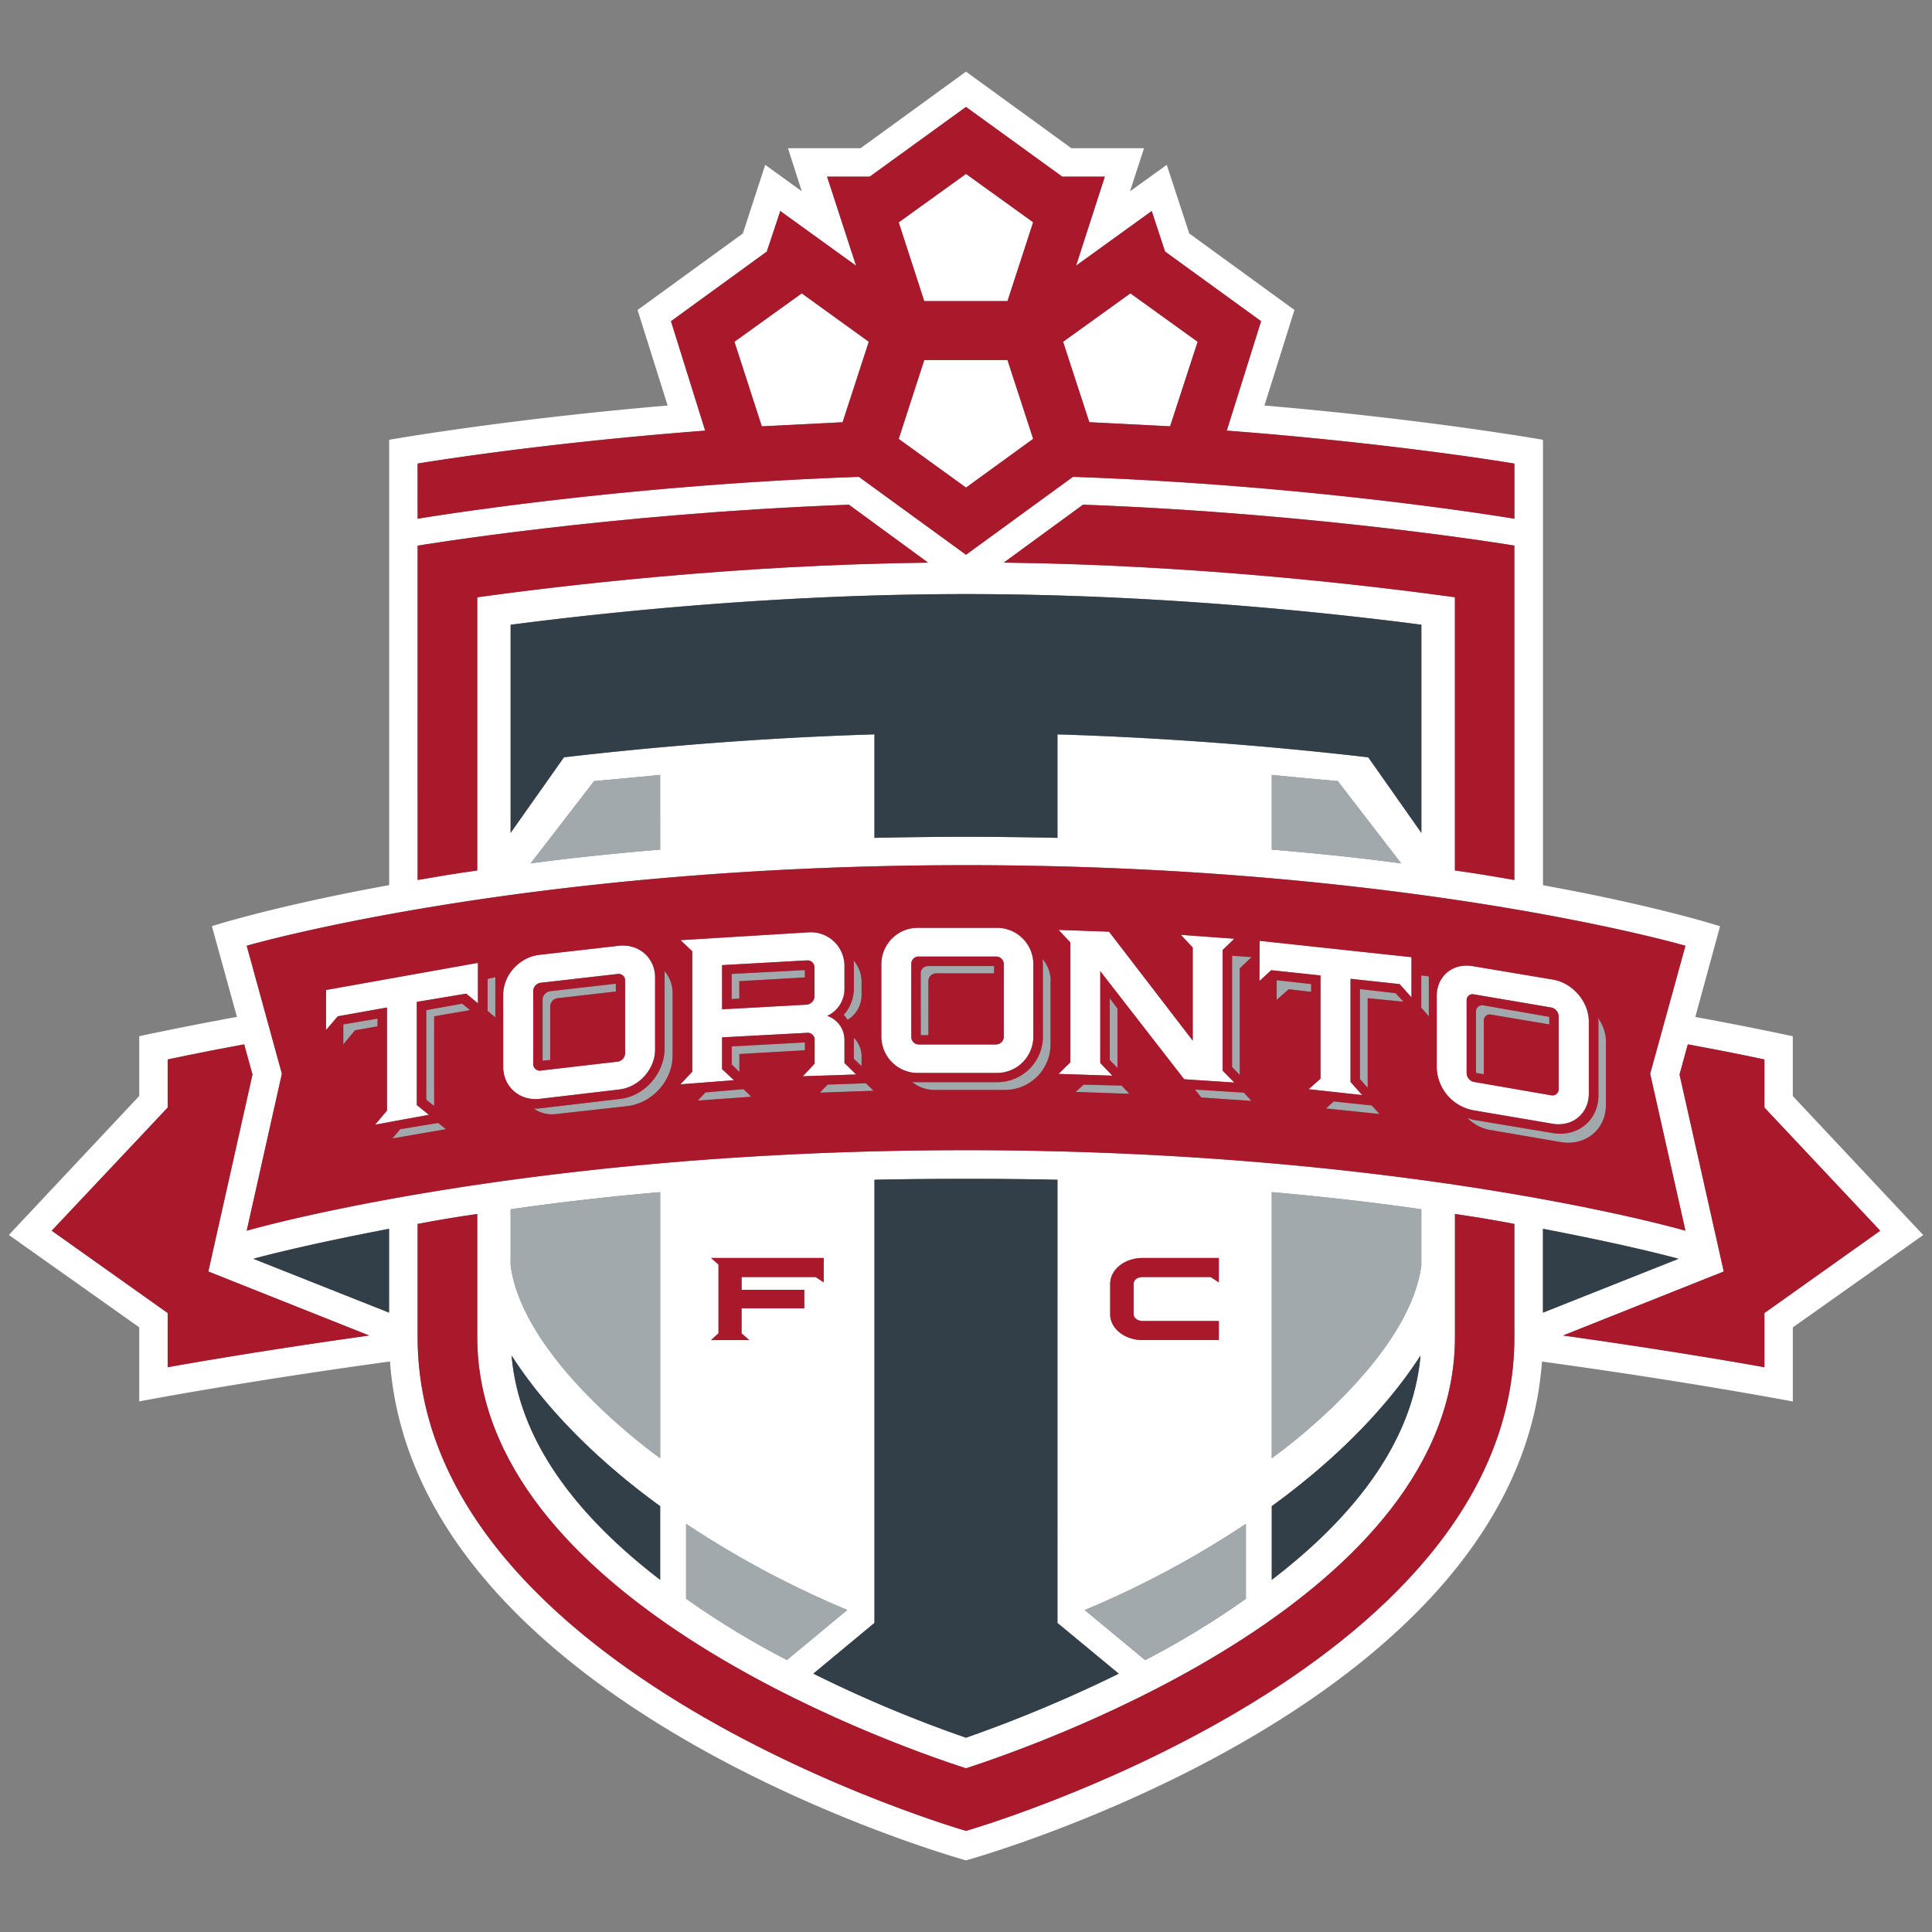
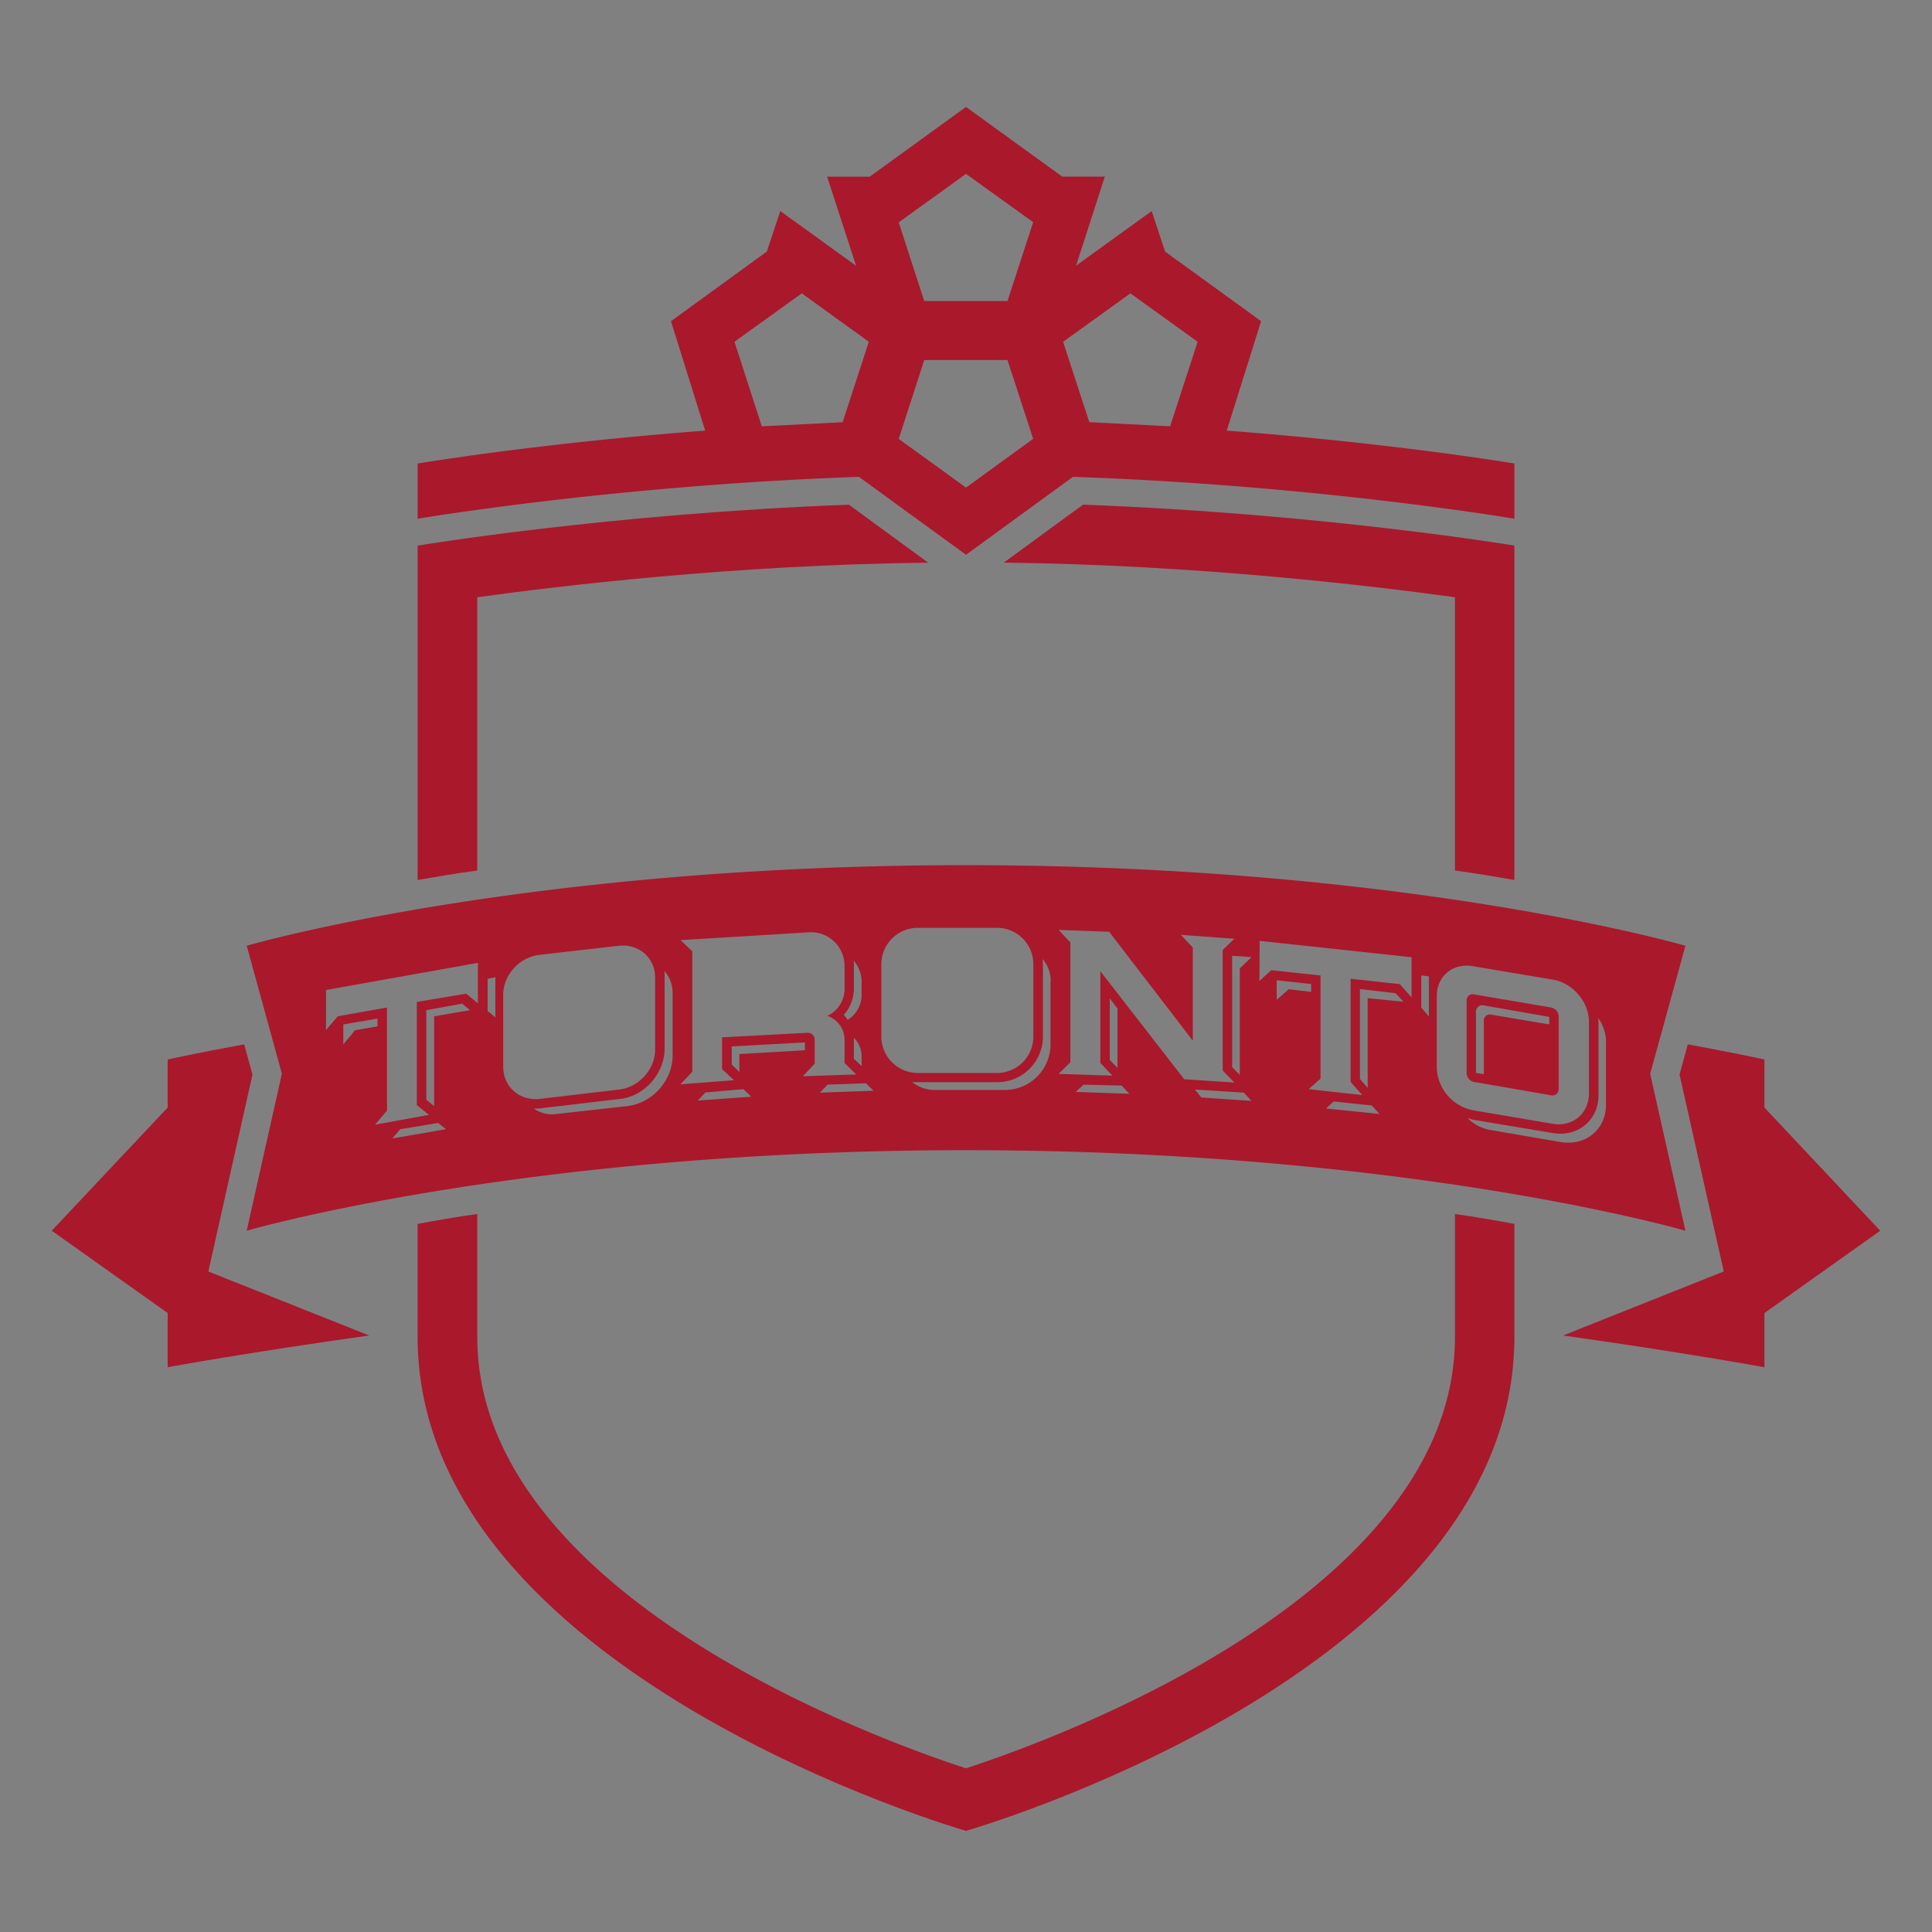
<svg xmlns="http://www.w3.org/2000/svg" id="Layer_1" data-name="Layer 1" viewBox="0 0 800 800">
  <rect x="0" y="0" width="800" height="800" fill="#808080" stroke="none" />
  <defs>
    <style>.cls-1{fill:#fff}.cls-3{fill:#aa182c}</style>
  </defs>
  <g id="TOR-Logo">
-     <path d="M742.36 453.85V429.1s-15.18-3.37-40.37-8l10.25-37.55s-25.4-8.29-73.33-17V182.11s-47.21-8.38-115.33-14.19L536 128.35l-43.55-31.67-9.32-28.42-15.21 10.95 5.8-17.84h-30.09L400 29.66l-43.65 31.71h-30.08L332 79.21l-15.14-10.95-9.26 28.42-43.6 31.67 12.45 39.57c-68.18 5.81-115.3 14.19-115.3 14.19v184.4c-47.9 8.71-73.41 17-73.41 17l10.37 37.55c-25.29 4.67-40.45 8-40.45 8v24.75l-54 57.56 54 38.24v30.68s42.62-8.16 103.83-16.54C171.88 707.5 400 770.34 400 770.34s228.12-62.84 238.5-206.55c61.23 8.38 103.87 16.54 103.87 16.54v-30.68l54-38.24Zm-469-102.05c-19.26 1.61-37.12 3.47-53.62 5.7L246 323.44c9.18-.83 18.23-1.66 27.34-2.56Zm-39.85-38.22-22.08 31.29v-86.19C252.79 253.29 323.1 246 400 246s147.25 7.31 188.55 12.7v86.19l-22-31.29c-33.7-3.91-78.88-8-128.68-9.49v42.84c-12.26-.26-24.91-.44-37.88-.44s-25.67.18-37.91.44v-42.86c-49.84 1.49-95 5.58-128.56 9.49m293.09 7.3c9.06.9 18.19 1.73 27.33 2.56l26.24 34.06c-16.46-2.23-34.32-4.09-53.57-5.7Zm-111-87.9 32.84-24c99.64 3.74 178.6 16.94 178.6 16.94v138.46c-7.67-1.32-15.94-2.75-24.6-3.93V247.31c-34-4.66-106.17-13.4-186.84-14.33m-242.7-41s49.18-8.34 119.06-13.64L277.84 133l39.68-28.84 5.58-16.79L354.46 110l-12-36.86h17.65L400 44.27l39.86 28.9h17.64L445.58 110l31.33-22.64 5.51 16.79L522.19 133 508 178.31c69.88 5.3 119.07 13.69 119.07 13.69v22.8s-81.14-13.8-182.79-17.35L400 229.71l-44.34-32.26C254.08 201 172.93 214.8 172.93 214.8Zm0 34S251.8 212.71 351.52 209l32.79 24c-80.66.93-152.91 9.67-186.69 14.33v113.12c-8.75 1.18-17 2.61-24.69 3.93ZM400 358.25c183.49 0 297.92 33.36 297.92 33.36l-14.61 53 14.61 65S583.48 476.27 400 476.27s-297.84 33.35-297.84 33.35l14.56-65-14.56-53S216.49 358.25 400 358.25m238.91 150.57c24.66 4.73 43.56 9 56.15 12.41l-56.15 22.3ZM473.16 547h31.54v7.87h-31.6c-7.34 0-13.4-4.75-13.4-10.66v-12.59c0-6 6.06-10.72 13.4-10.72h31.6V531l-3.43-2.2h-28.11c-2.09 0-3.75 1.15-3.75 2.83v12.63c0 1.47 1.66 2.79 3.75 2.79m42.74 84v31a358 358 0 0 1-41.7 25.38l-25-20.71A395.6 395.6 0 0 0 515.9 631m-52.63 62A570 570 0 0 1 400 719.55a537 537 0 0 1-63.21-26.5l25.3-21V488.51c12.34-.27 24.91-.37 37.91-.37s25.62.1 37.88.37V672ZM211.44 524v-23.26c18.84-2.73 39.39-5.14 61.93-7.1v110.14s-56.5-39.69-61.93-79.8m61.93 99.68v30.52c-32.23-24.7-58.38-55.81-61.53-92.9 9 14.14 27.48 37.68 61.53 62.38M333 534.09v7.66h-26v10.36l3.2 2.8h-15.79l3.1-2.8v-28.49l-3.1-2.72h46.67V531l-3.36-2.2h-30.63v5.3ZM284.1 631a396.7 396.7 0 0 0 66.74 35.65l-25 20.71A353.5 353.5 0 0 1 284.1 662Zm242.51-7.35c34.06-24.7 52.53-48.24 61.59-62.38-3.24 37.09-29.29 68.2-61.59 92.9Zm0-19.88V493.64c22.6 2 43.15 4.37 61.93 7.1V524c-5.39 40.11-61.93 79.8-61.93 79.8M161.1 543.53l-56.21-22.3c12.66-3.37 31.54-7.68 56.21-12.41Zm-91.67 22.61V543.7l-48.05-34.08 48.05-51v-19.9s11.76-2.61 31.68-6.27l3.44 12.49-18.28 81.56 66.6 26.5c-50 7-83.44 13.15-83.44 13.15m557.64-12.55C627.07 693 400 758.12 400 758.12S172.93 693 172.93 553.59V506.8c7.72-1.45 15.94-2.9 24.69-4.11v50.9c0 106.84 166.51 167 202.37 178.62 35.78-11.59 202.48-71.78 202.48-178.62v-50.9c8.66 1.21 16.93 2.66 24.6 4.11Zm103.54-9.89v22.44S697.14 560 647.22 553l66.55-26.49-18.31-81.57 3.43-12.49c19.87 3.66 31.72 6.27 31.72 6.27v19.9l47.95 51Z" class="cls-1" />
-     <path d="m331.96 121.48-27.85 20.03 11.33 35.05 33.45-1.72 10.83-33.33zm85.21 3.25 10.63-32.65-27.79-20.05-27.87 20.05 10.58 32.65zm67.34 51.82 11.4-35.03-27.85-20.05-27.86 20.05 10.85 33.32zm-56.71 5.19-10.63-32.64h-34.45l-10.59 32.64 27.88 20.16zM380 444.27h33a15.07 15.07 0 0 0 14.88-15v-30.08a15.06 15.06 0 0 0-14.88-15h-33a15.11 15.11 0 0 0-15.06 15v30.11a15.12 15.12 0 0 0 15.06 15m-2.63-45.19a3 3 0 0 1 3.11-3h31.92a3.14 3.14 0 0 1 3.26 3v30.27a3.23 3.23 0 0 1-3.26 3.13h-31.95a3.12 3.12 0 0 1-3.11-3.13Zm232.49 60.57 33 5.61c8.3 1.41 15-4.28 15-12.5V423c0-8.24-6.74-16.09-15-17.44l-33-5.54c-8.22-1.48-15 4-15 12.35V442a18.55 18.55 0 0 0 15 17.65m-2.57-45.43a2.43 2.43 0 0 1 3-2.49l32 5.42a3.88 3.88 0 0 1 3.1 3.65v30.05a2.57 2.57 0 0 1-3.1 2.68l-32-5.54a3.91 3.91 0 0 1-3-3.63ZM223.35 455l33-3.88c8.16-.93 14.9-8.38 14.9-16.53v-29.85c0-8.15-6.74-14-14.9-13.13l-33 3.77c-8.27.93-15 8.31-15 16.55v29.78c0 8.32 6.76 14.15 15 13.33m-2.56-44.62a3.54 3.54 0 0 1 3.05-3.48l32-3.65a2.66 2.66 0 0 1 3 2.78v30a3.57 3.57 0 0 1-3 3.5l-32 3.71a2.74 2.74 0 0 1-3.05-2.94Zm-60.52 6.77v42.65l-4.93 5.84 22.29-4.08-5.04-4.06v-42.7l20.46-3.42 4.85 4.04V398.7l-62.89 11.24v16.57l4.9-5.69zm386.51-13.28v42.78l-4.91 4.34 22.14 2.42-4.83-5.43v-42.7l20.34 2.2 4.89 5.51v-16.72l-62.9-6.77v16.67l4.88-4.46zM438.3 444.69l22.31.74-5.06-5.24v-38.04l34.75 44.74 20.74 1.38-4.83-4.96v-49.95l4.83-4.65-22.16-1.63 4.95 5.26v38.52l-34.65-45.1-20.88-.74 4.88 5.22v49.68zM281.74 449l22.2-1.71-4.94-4.58v-13.16l35.11-1.87a2.85 2.85 0 0 1 3.13 2.94v9.85l-4.9 5.2 22.11-.74-4.83-4.74v-9.47a10.49 10.49 0 0 0-7.14-10.06 12.27 12.27 0 0 0 7.14-10.73v-9.85a13.94 13.94 0 0 0-15-14l-52.91 3.25 4.93 4.59v49.87ZM299 399.64l35.11-1.95a2.89 2.89 0 0 1 3.13 3v11.88a3.54 3.54 0 0 1-3.13 3.45l-35.11 1.9Z" class="cls-1" />
-     <path d="M273.36 320.88c-9.1.9-18.15 1.73-27.33 2.56l-26.3 34.06c16.52-2.23 34.38-4.09 53.63-5.7ZM211.44 524c5.43 40.11 61.92 79.8 61.92 79.8V493.64c-22.53 2-43.08 4.37-61.92 7.1Zm72.66 138a352 352 0 0 0 41.75 25.38l25-20.72A396 396 0 0 1 284.1 631Zm269.84-338.56c-9.14-.83-18.26-1.66-27.33-2.56v30.92c19.25 1.62 37.09 3.47 53.58 5.71Zm-27.33 280.34s56.54-39.69 61.93-79.8v-23.24c-18.78-2.71-39.33-5.14-61.93-7.11Zm-52.41 83.59A358 358 0 0 0 515.9 662v-31a395.3 395.3 0 0 1-66.72 35.64Zm-89.81-281.1a3.25 3.25 0 0 1 3.2-3.22h24v-3h-27.28a3 3 0 0 0-3.06 3v25.62h3.14Zm47.43-7.08v30.11A18.91 18.91 0 0 1 413 448.12h-33a17 17 0 0 1-2.3-.1 14.7 14.7 0 0 0 9.32 3.29h29.14A18.88 18.88 0 0 0 435 432.48v-26.19a13.92 13.92 0 0 0-3.34-9.16c0 .56.12 1.36.12 2.06m182.63 23.39a2.5 2.5 0 0 1 3.06-2.46l24.07 4.08v-3.14l-27.29-4.75a2.57 2.57 0 0 0-3.08 2.55v25.42l3.24.52Zm47.17-1.13a7.8 7.8 0 0 1 .24 2.37v29.74c0 10.31-8.55 17.43-19 15.63l-33-5.51c-.77-.25-1.46-.45-2.23-.69a17.23 17.23 0 0 0 9.35 4.92l29.12 5c10.41 1.82 18.87-5.2 18.87-15.39v-26.08a17 17 0 0 0-3.39-10m-436.86-7.53v25.3l3.15-.29v-22.13a3.51 3.51 0 0 1 3.17-3.48l24-2.75v-3.23l-27.24 3.09a3.62 3.62 0 0 0-3.09 3.49m50.5-9.62v29.85c0 10.4-8.48 20-18.8 20.94l-33 3.89a20 20 0 0 1-2.32.09 13 13 0 0 0 9.43 2.2l29.1-3.23c10.5-1.19 18.89-10.59 18.89-20.95v-25.86a13.7 13.7 0 0 0-3.31-9.07v2.14m-133.01 28.19 4.86-5.87 9.31-1.61v-3.21l-14.17 2.41zm34.36-14.23v37.1l3.27 2.61v-37.14l14.84-2.57-3.24-2.69zm25.36.37 3.2 2.65v-16.64l-3.2.7zm-36.17 48.97-3.2 3.82 22.16-3.88-3.23-2.59zm367.93-57.95 9.28 1.08v-3.24l-14.27-1.57v8.11zm44.25 1.61-14.75-1.71v37.24l3.2 3.66v-37.13l14.83 1.47zm10.56 5.94 3.15 3.63v-16.56l-3.15-.41zm-39.37 41.78 22.19 2.3-3.24-3.53-15.77-1.65zm-54.26-7.81 2.64 3.29 20.75 1.41-3.15-3.42zm15.31-9.31 3.17 3.25v-44.18l4.91-4.61-8.08-.56zm-45.68 7.69-15.74-.37-3.29 2.97 22.24.8zm-1.72-31.91-3.18-4.25v25.53l3.18 3.29zm-105.98 23.83v-4a10.64 10.64 0 0 0-3.21-7.69v8.73Zm-50.58-5.01 27.13-1.56v-3.24L303 433.3v7.46l3.16 3.14zm1.69 14.58-15.72 1.32-3.21 3.38 22.15-1.58zm41.48-30.81a26 26 0 0 1 1.62 2.07 12.09 12.09 0 0 0 5.79-10.14v-5.34a13.82 13.82 0 0 0-3.34-9.12 11.6 11.6 0 0 1 .13 2.19v9.66a16.2 16.2 0 0 1-4.2 10.68m-43.17-13.93 27.13-1.55v-3.04L303 403.29v10.4l3.16-.22zm36.51 42.83-3.18 3.32 22.21-.8-3.19-3.07z" style="fill:#a2a9ad" />
    <path d="M730.61 458.61V438.7s-11.85-2.6-31.72-6.26l-3.43 12.5 18.31 81.55L647.22 553c49.92 7 83.39 13.15 83.39 13.15V543.7l47.95-34.08Zm-626.06-13.68-3.44-12.49c-19.92 3.66-31.68 6.27-31.68 6.27v19.9l-48 51 48 34.08v22.44S102.86 560 152.87 553l-66.6-26.5Zm93.07-197.62c33.78-4.66 106-13.4 186.69-14.33l-32.79-24c-99.72 3.75-178.59 16.95-178.59 16.95v138.45c7.72-1.32 15.94-2.75 24.69-3.93Zm429.45 117.06V225.92s-79-13.21-178.6-16.95l-32.84 24c80.67.93 152.89 9.67 186.83 14.33v113.15c8.67 1.18 16.94 2.61 24.61 3.92m-24.6 189.22c0 106.84-166.7 167-202.48 178.62-35.86-11.59-202.37-71.78-202.37-178.62v-50.9c-8.75 1.22-17 2.66-24.7 4.11v46.79C172.92 693 400 758.12 400 758.12S627.08 693 627.08 553.59V506.8c-7.68-1.45-16-2.89-24.61-4.11Z" class="cls-3" />
    <path d="m400 229.71 44.29-32.26c101.65 3.51 182.8 17.35 182.8 17.35v-22.86s-49.2-8.32-119.12-13.63L522.19 133l-39.77-28.84-5.52-16.77L445.58 110l11.91-36.88h-17.65L400 44.28l-39.87 28.88h-17.64l12 36.88-31.39-22.65-5.58 16.79L277.84 133 292 178.31c-69.88 5.31-119.07 13.63-119.07 13.63v22.86s81.15-13.8 182.73-17.35Zm68.07-108.24 27.85 20.05-11.4 35-33.46-1.71-10.86-33.29ZM400 72l27.81 20-10.63 32.66h-34.47l-10.58-32.58Zm-17.28 77.08h34.46l10.63 32.63L400 201.9l-27.86-20.16Zm-67.27 27.44-11.33-35L332 121.47l27.76 20.05-10.85 33.32ZM610.31 448l32 5.54a2.57 2.57 0 0 0 3.1-2.68v-30.03a3.87 3.87 0 0 0-3.1-3.64l-32-5.44a2.44 2.44 0 0 0-3 2.5v30.15a3.89 3.89 0 0 0 3 3.62m.86-29.16a2.59 2.59 0 0 1 3.08-2.56l27.28 4.76v3.13l-24.06-4.06a2.48 2.48 0 0 0-3.05 2.46v22.2l-3.25-.51Z" class="cls-3" />
    <path d="M102.15 509.62S216.48 476.27 400 476.27s297.9 33.35 297.9 33.35l-14.6-65 14.6-53S583.48 358.25 400 358.25s-297.84 33.36-297.84 33.36l14.56 53Zm40-77.14v-8.28l14.17-2.41V425l-9.32 1.61Zm20.33 38.93 3.21-3.82 15.76-2.59 3.21 2.58Zm17.29-50.58V458l-3.25-2.61v-37.1l14.87-2.69 3.23 2.69Zm109.15 34.9 3.21-3.38 15.72-1.35 3.22 3.12Zm17.24-11.83-3.16-3.15v-7.45l30.3-1.65v3.24l-27.13 1.56Zm139.25 8.24 3.29-3 15.74.37 3.21 3.4Zm17.31-9.94-3.18-3.28v-25.54l3.18 4.25Zm34.73 12.25-2.64-3.29 20.24 1.28 3.15 3.42Zm31.2-40.45v-8.11l14.26 1.57v3.24l-9.27-1.08Zm20.42 45 3.18-2.9 15.75 1.65 3.23 3.52Zm17.26-45.67v37.12l-3.2-3.64v-37.26l14.74 1.7 3.29 3.53ZM665 431.44v26.05c0 10.19-8.44 17.21-18.85 15.39l-29.12-5a17.25 17.25 0 0 1-9.36-4.93c.79.25 1.47.45 2.23.7l33 5.51c10.45 1.8 19-5.32 19-15.64v-29.7a7.8 7.8 0 0 0-.24-2.37 16.92 16.92 0 0 1 3.37 10m-70.09-19c0-8.34 6.78-13.84 15-12.36l33 5.54c8.3 1.36 15 9.2 15 17.43v29.78c0 8.21-6.74 13.92-15 12.5l-33-5.6a18.57 18.57 0 0 1-15-17.67Zm-6.42-8.55 3.15.41v16.57l-3.15-3.64Zm-66.93-14.31 62.9 6.77V413l-4.89-5.51-20.34-2.2V448l4.83 5.44-22.23-2.44 4.93-4.34v-42.75l-20.4-2.17-4.88 4.47Zm-8.22 11.38v44.13l-3.17-3.25v-46.09l8.08.55Zm-75-15.9 20.89.74 34.65 45.1v-38.57l-4.95-5.25 22.17 1.63-4.83 4.64v49.95l4.83 4.95-20.77-1.37-34.73-44.74v38l5 5.25-22.3-.73 4.88-4.78v-49.65ZM435 406.29v26.19a18.89 18.89 0 0 1-18.91 18.84H387a14.65 14.65 0 0 1-9.32-3.31 17 17 0 0 0 2.3.1h33a18.9 18.9 0 0 0 18.87-18.81v-30.11c0-.7-.12-1.5-.12-2.05a13.88 13.88 0 0 1 3.34 9.15m-70.13-7.1a15.11 15.11 0 0 1 15.06-15h33a15.06 15.06 0 0 1 14.89 15v30.11a15.08 15.08 0 0 1-14.89 15h-33a15.13 15.13 0 0 1-15.06-15Zm-3.2 52.46-22.22.79 3.18-3.32 15.84-.56Zm-8.18-21.91a10.66 10.66 0 0 1 3.21 7.69v4l-3.21-3v-8.73Zm3.21-22.93v5.34a12.09 12.09 0 0 1-5.77 10.14 24 24 0 0 0-1.62-2.07 16.2 16.2 0 0 0 4.2-10.67v-9.67a11.6 11.6 0 0 0-.13-2.19 13.82 13.82 0 0 1 3.34 9.12m-75-17.52 52.92-3.23a13.92 13.92 0 0 1 15 14v9.86a12.26 12.26 0 0 1-7.13 10.72 10.48 10.48 0 0 1 7.13 10.06v9.46l4.84 4.75-22.11.75 4.91-5.21v-9.85a2.87 2.87 0 0 0-3.15-2.94l-35.2 1.89v13.17l4.93 4.57-22.2 1.71 4.94-5.24v-49.87Zm-3.28 21.93v25.86c0 10.36-8.39 19.77-18.89 20.95l-29.1 3.24a13.12 13.12 0 0 1-9.43-2.21 22 22 0 0 0 2.31-.08l33-3.9c10.32-.93 18.8-10.53 18.8-20.95v-31.98a13.68 13.68 0 0 1 3.3 9.07m-70.13.71c0-8.24 6.76-15.62 15-16.55l33-3.77c8.16-.84 14.9 5 14.9 13.13v29.89c0 8.15-6.74 15.6-14.9 16.53l-33 3.89c-8.26.81-15-5-15-13.35Zm-6.45-6.61 3.2-.69v16.64l-3.2-2.65ZM135 409.94l62.9-11.24v16.76l-4.85-4-20.46 3.42v42.7l5 4.06-22.29 4.08 4.93-5.84v-42.69l-20.37 3.64-4.86 5.68Z" class="cls-3" />
-     <path d="M337.26 412.56v-11.89a2.91 2.91 0 0 0-3.15-3L299 399.64v18.29l35.11-1.93a3.56 3.56 0 0 0 3.15-3.45m-4-7.82-27.13 1.55v7.18l-3.17.22v-10.41l30.3-1.57Zm-109.42 38.58 32-3.71a3.57 3.57 0 0 0 3-3.5v-30a2.68 2.68 0 0 0-3-2.8l-32 3.66a3.56 3.56 0 0 0-3.05 3.49v29.95a2.74 2.74 0 0 0 3.05 2.94m.84-29.4a3.62 3.62 0 0 1 3.09-3.49l27.23-3.12v3.23l-24 2.75a3.51 3.51 0 0 0-3.17 3.48v22.13l-3.15.29Zm155.77 18.54h31.91a3.23 3.23 0 0 0 3.27-3.12v-30.29a3.14 3.14 0 0 0-3.27-3h-31.91a3 3 0 0 0-3.11 3v30.29a3.12 3.12 0 0 0 3.11 3.12m.8-29.45a3 3 0 0 1 3.06-3h27.32v3h-24a3.25 3.25 0 0 0-3.2 3.22v22.38h-3.14Zm-43.53 125.75 3.36 2.21v-10.1h-46.67l3.1 2.73v28.49l-3.1 2.8h15.88l-3.2-2.8v-10.35h25.95v-7.67h-25.95v-5.31zm135.44.01h28.11l3.43 2.2V520.9h-31.6c-7.34 0-13.4 4.78-13.4 10.72v12.63c0 5.91 6.06 10.66 13.4 10.66h31.6V547h-31.54c-2.09 0-3.75-1.33-3.75-2.79v-12.59c0-1.68 1.66-2.83 3.75-2.83" class="cls-3" />
-     <path d="M638.91 508.83v34.7l56.15-22.3c-12.59-3.36-31.49-7.68-56.15-12.4m-477.81 34.7v-34.7c-24.67 4.72-43.56 9-56.21 12.4Zm50.74 17.75c3.15 37.09 29.3 68.2 61.52 92.89v-30.5c-34-24.71-52.49-48.25-61.52-62.39m314.77 62.39v30.51c32.3-24.69 58.34-55.82 61.61-92.9-9.08 14.13-27.55 37.67-61.61 62.39M211.44 258.68v86.19l22.08-31.29c33.55-3.91 78.72-8 128.58-9.5v42.85c12.22-.25 24.88-.44 37.89-.44s25.61.19 37.88.44v-42.85c49.8 1.51 95 5.59 128.7 9.5l22 31.29v-86.19C547.24 253.29 476.86 246 400 246s-147.2 7.32-188.55 12.71m226.42 229.8q-18.4-.4-37.86-.38c-13 0-25.59.11-37.91.38V672l-25.32 21A534 534 0 0 0 400 719.55a571 571 0 0 0 63.25-26.5l-25.39-21Z" style="fill:#323e48" />
  </g>
</svg>